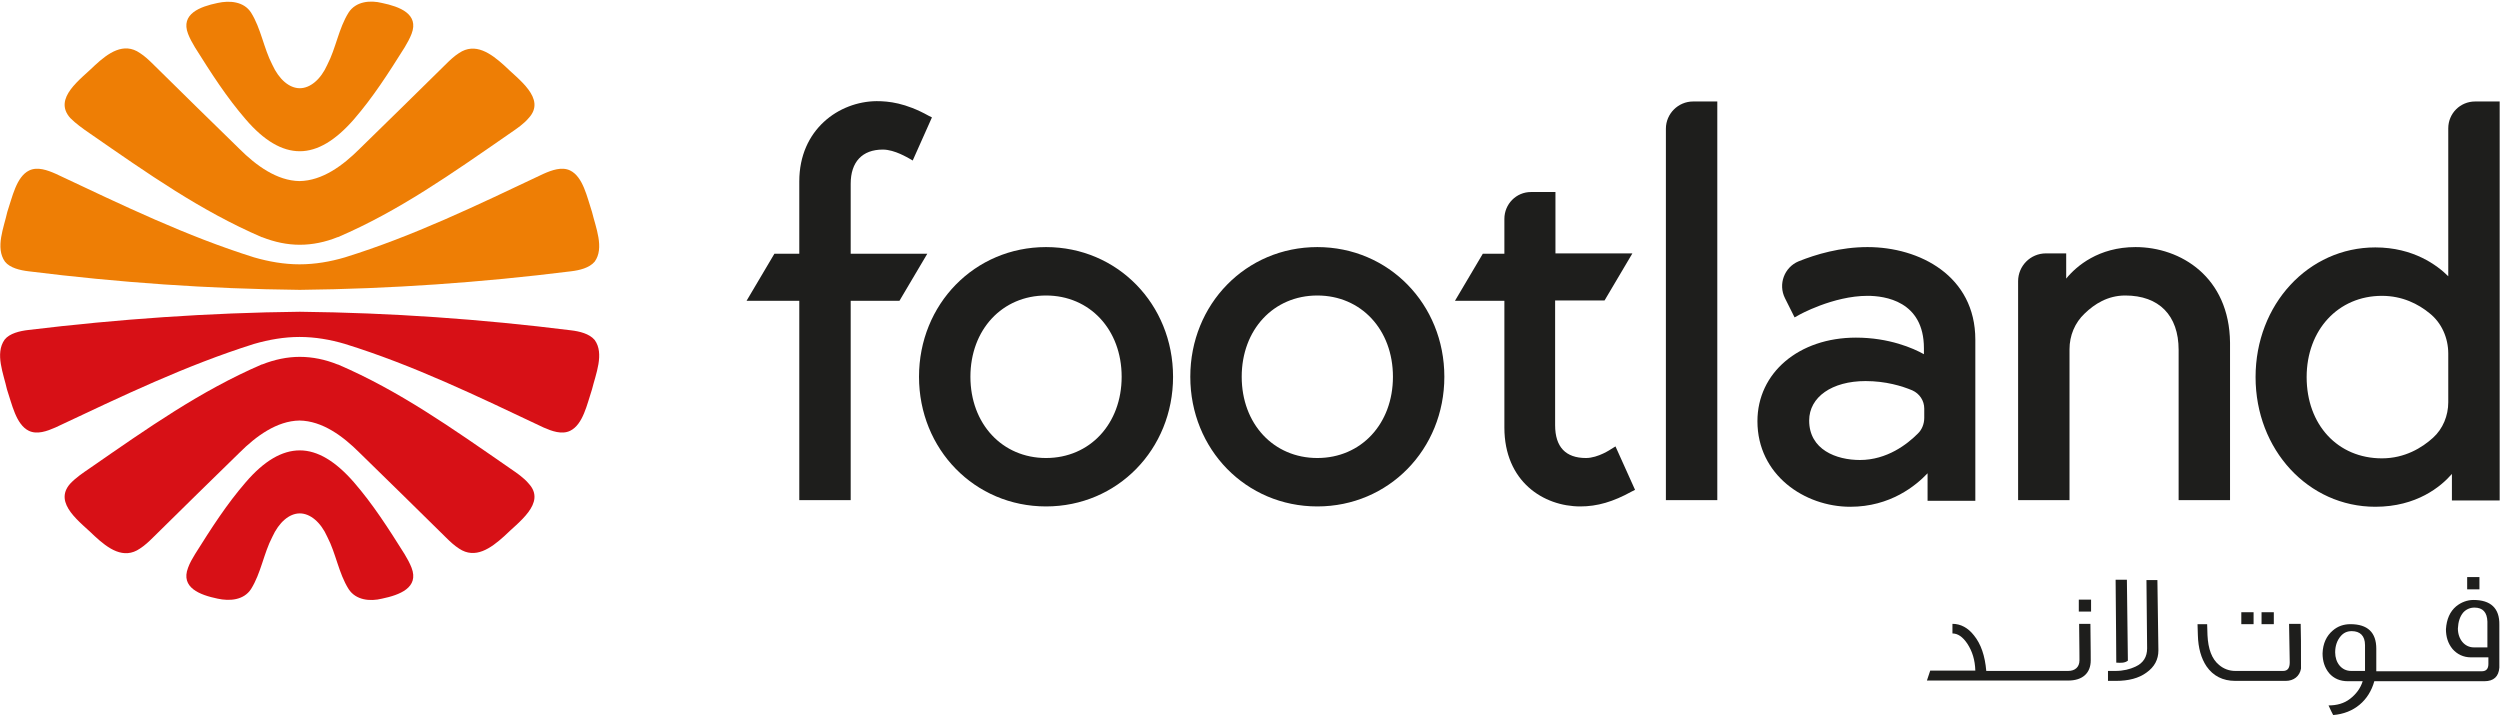
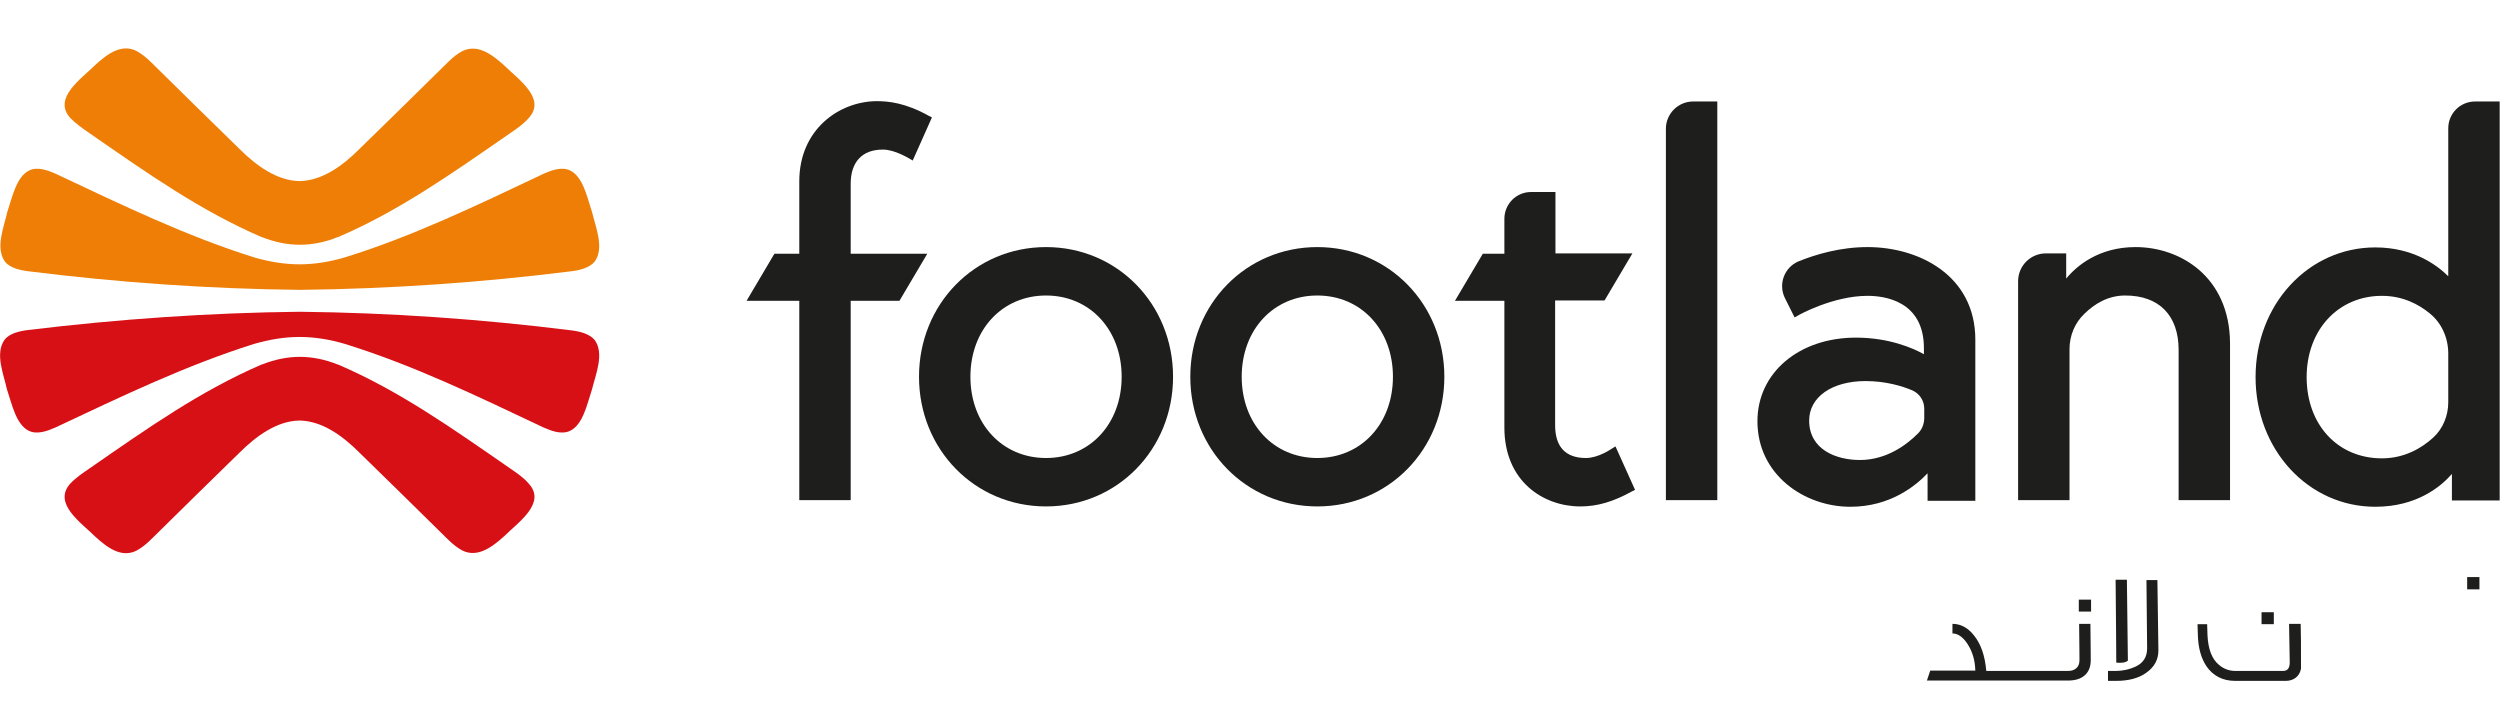
<svg xmlns="http://www.w3.org/2000/svg" version="1.1" id="Calque_1" x="0px" y="0px" viewBox="0 0 753.8 215.9" style="enable-background:new 0 0 753.8 215.9;" xml:space="preserve">
  <style type="text/css"> .st0{fill:#1E1E1C;} .st1{fill:#EE7E05;} .st2{fill:#D71016;} </style>
  <g>
    <path class="st0" d="M256.5,76.4l0-21c0-6.6,3.5-10.3,9.7-10.3c3.6,0,7.7,2.6,7.8,2.6l1.2,0.7l5.8-13l-1-0.5 c-7-3.9-12.1-4.4-15.7-4.4C253,30.6,241,39,241,54.7l0,21.8h-7.5l-8.4,14.2H241l0,60.1h15.5l0-60.1h14.7l8.4-14.2H256.5z" />
    <path class="st0" d="M315.4,89.1c13.2,0,22.8,10.3,22.8,24.5s-9.6,24.5-22.8,24.5c-13.2,0-22.8-10.3-22.8-24.5 S302.2,89.1,315.4,89.1 M315.4,74.5c-21.5,0-38.3,17.2-38.3,39.1c0,21.9,16.8,39.1,38.3,39.1c21.5,0,38.3-17.2,38.3-39.1 C353.7,91.7,336.9,74.5,315.4,74.5" />
    <path class="st0" d="M397.2,89.1c13.2,0,22.8,10.3,22.8,24.5s-9.6,24.5-22.8,24.5c-13.2,0-22.8-10.3-22.8-24.5S384,89.1,397.2,89.1 M397.2,74.5c-21.5,0-38.3,17.2-38.3,39.1c0,21.9,16.8,39.1,38.3,39.1c21.5,0,38.3-17.2,38.3-39.1 C435.5,91.7,418.7,74.5,397.2,74.5" />
    <path class="st0" d="M485.8,135.4c0,0-3.9,2.7-7.6,2.7c-6.1,0-9.3-3.3-9.3-9.9l0-37.6h14.9l8.4-14.2H469l0-18.5h-7.4 c-4.4,0-8,3.6-8,8.1l0,10.5h-6.5l-8.4,14.2h14.9l0,38.2c0,16.3,11.8,23.8,22.9,23.8c5.1,0,9.9-1.4,15.5-4.5l1-0.5l-5.9-13.1 L485.8,135.4z" />
    <path class="st0" d="M502.3,150.8h15.5V30.6h-7.3c-4.5,0-8.2,3.7-8.2,8.2V150.8z" />
    <path class="st0" d="M580.2,123.2v2.8c0,1.8-0.7,3.6-2,4.8c-3.1,3.1-9.2,7.9-17.4,7.9c-7.1,0-15.3-3.1-15.3-11.9 c0-7.1,6.9-11.9,17-11.9c6.1,0,11,1.5,14.1,2.8C578.8,118.7,580.2,120.8,580.2,123.2 M563.1,74.5c-8.2,0-15.6,2.2-20.8,4.3 c-4.3,1.8-6.2,6.9-4.1,11.1l2.9,5.8l1.1-0.6c0.1-0.1,10.5-5.9,20.9-5.9c5.1,0,17,1.5,17,15.8v1.8c-3.2-1.8-10.5-5-20.5-5 c-17.2,0-29.7,10.6-29.7,25.2c0,16.2,14.2,25.8,28,25.8c12.1,0,19.8-6.4,23.3-10.1v8.3h14.4v-48.6 C595.6,83.2,578.8,74.5,563.1,74.5" />
    <path class="st0" d="M643.9,74.5c-11.1,0-17.8,5.7-20.9,9.5v-7.6h-6.1c-4.7,0-8.4,3.8-8.4,8.4v66h15.5v-45.5c0-4.1,1.6-8,4.6-10.8 c2.9-2.8,6.9-5.4,12.2-5.4c10.2,0,16.1,6,16.1,16.4v45.3h15.5v-47.5C672.2,83.5,657.5,74.5,643.9,74.5" />
    <path class="st0" d="M738.2,106.6v14.7c0,4-1.6,8-4.6,10.7c-3.3,3-8.5,6.2-15.4,6.2c-13.3,0-22.7-10.1-22.7-24.5 c0-14.2,9.5-24.5,22.7-24.5c6.2,0,11,2.5,14.3,5.2C736.2,97.3,738.2,101.9,738.2,106.6 M738.2,38.7v44.6c-3.3-3.3-10.5-8.7-22-8.7 c-20.2,0-36.1,17.2-36.1,39.1c0,21.9,15.9,39.1,36.1,39.1c12.5,0,19.8-6.1,23.1-9.9v8h14.4V30.6h-7.4 C741.8,30.6,738.2,34.2,738.2,38.7" />
    <path class="st0" d="M626.9,188.2c0.1,7.7,0.1,11.4,0.1,10.9c0,2.1-1.4,3.2-3.4,3.2H619h-1.8h-4.1h-0.9h-4.8h-1.1h-7.4 c-0.4-4.6-1.6-8.1-3.7-10.7c-1.8-2.3-4-3.5-6.5-3.5v2.9c1.6,0,3.1,1,4.5,3.1c1.5,2.3,2.3,4.9,2.4,8.1h-13.6l-1,3h25.2h1.1h4.8h0.9 h4.1h1.8h4.7c4.4,0,6.8-2.3,6.8-6.1c0,0,0-3.6-0.1-11H626.9z" />
    <rect x="626.8" y="180.8" class="st0" width="3.7" height="3.6" />
    <path class="st0" d="M647.2,175c0.1,13,0.2,19.8,0.2,20.5c0,2.5-1.1,4.4-3.5,5.5c-1.7,0.8-3.7,1.3-6.1,1.3h-2.2v3h2.4 c3.8,0,6.9-0.8,9.2-2.5c2.4-1.7,3.6-3.9,3.6-6.7l-0.3-21.2H647.2z" />
    <path class="st0" d="M641.6,199.2l-0.3-24.4h-3.4c0.1,12.5,0.2,20.9,0.2,25C639.6,199.9,640.7,199.9,641.6,199.2" />
-     <rect x="675.8" y="184.6" class="st0" width="3.7" height="3.6" />
    <rect x="681.9" y="184.6" class="st0" width="3.7" height="3.6" />
    <path class="st0" d="M690.2,188.2c0.1,6.6,0.2,10.5,0.2,11.5c0,1.7-0.6,2.6-2,2.6H674c-1.8,0-3.5-0.6-4.9-1.8 c-2.2-1.8-3.3-4.8-3.5-9l-0.1-3.3h-2.9l0.1,3.3c0.1,3.9,1,7,2.6,9.4c2,2.9,4.9,4.4,8.7,4.4h15.2c2.4,0,4.2-1.4,4.6-3.7 c0-6.6,0-11.1-0.1-13.5H690.2z" />
    <rect x="743.9" y="174" class="st0" width="3.7" height="3.7" />
-     <path class="st0" d="M713.1,202.3h-4.2c-2.9,0-4.8-2.5-4.8-5.6c0-2,0.6-3.6,1.6-4.8c0.9-1.1,2-1.6,3.4-1.6c2.5,0,4,1.4,4,4.2V202.3 z M745.9,195.2c-2.8,0-4.8-2.5-4.8-5.7c0.1-2,0.6-3.6,1.6-4.8c0.9-1,2.1-1.5,3.4-1.5c2.5,0,3.8,1.4,3.9,4.2l0,7.8H745.9z M745.8,180.9c-1.9,0-3.7,0.7-5.2,1.9c-1.9,1.6-2.9,3.9-3.1,6.9c0,2.3,0.6,4.3,2,6c1.4,1.6,3.3,2.5,5.5,2.5h5.3v2 c0,1.5-0.7,2.2-2,2.2h-13.4H734h-5h-0.9h-4.6h-1.3h-5.7v-6.8c0-4.9-2.6-7.4-7.8-7.4c-2,0-3.8,0.6-5.3,1.9c-1.9,1.6-3,3.9-3.1,6.9 c0,2.3,0.6,4.3,2,6c1.4,1.6,3.3,2.4,5.6,2.4h4.5c-0.7,2.2-2,3.9-3.8,5.3c-1.8,1.4-4,2-6.5,2c0.6,1.4,1.1,2.3,1.4,2.9 c6.3-0.5,10.8-4.4,12.4-10.2h6.2h1.3h4.6h0.9h5h0.9h14.3c2.8,0,4.3-1.4,4.5-4.1v-12.9C753.7,183.4,751,180.9,745.8,180.9" />
-     <path class="st1" d="M58.8,14.3c4.9,7.8,9.5,15,15.3,21.7c5.5,6.4,10.9,9.6,16.3,9.6c5.4,0,10.8-3.3,16.3-9.6 c5.8-6.7,10.4-13.9,15.3-21.7c0.8-1.3,1.6-2.8,2.1-4.1c2.3-6-3.6-8.2-8.9-9.3c-3.6-0.9-7.9-0.5-10.1,2.9c-3,4.8-3.8,10.7-6.4,15.7 c-2,4.5-5.2,7.1-8.3,7.1c-3.2,0-6.3-2.7-8.3-7.1c-2.6-5-3.4-10.9-6.4-15.7c-2.2-3.4-6.5-3.7-10.1-2.9c-5.3,1.1-11.2,3.3-8.9,9.3 C57.2,11.5,58,13,58.8,14.3" />
    <path class="st1" d="M26.9,40.1c17.9,12.4,33.5,23.4,52,31.4l0.1,0c3.8,1.5,7.6,2.3,11.4,2.3c3.8,0,7.7-0.8,11.4-2.3l0.1,0 c18.4-7.9,34.1-19,52-31.4c1.9-1.3,4.1-2.8,5.5-4.5c5.5-5.9-3.3-11.8-7.4-15.9c-4-3.6-8.7-7-13.6-3.7c-1.4,0.9-2.7,2.1-3.9,3.3 c-8.9,8.8-17.5,17.2-26.1,25.6c-5,5-11.2,9.6-18.1,9.7c-6.8-0.1-13.1-4.7-18.1-9.7c-8.6-8.4-17.2-16.8-26.1-25.6 c-1.2-1.2-2.5-2.4-3.9-3.3c-4.9-3.4-9.6,0-13.6,3.7c-4.1,4.1-12.8,9.9-7.4,15.9C22.9,37.3,25,38.8,26.9,40.1" />
    <path class="st1" d="M178.5,63.9c-1.5-4.5-2.7-10.6-6.6-12.5c-2.5-1.2-5.5-0.1-8,1c-20.3,9.6-39.3,18.8-59.9,25.2 c-4.4,1.3-9,2.1-13.7,2.1c-4.6,0-9.2-0.8-13.7-2.1C56.2,71.2,37.2,62,16.8,52.4c-2.5-1.1-5.5-2.2-8-1c-3.9,1.9-5.1,8.1-6.6,12.5 c-1,4.6-3.7,10.8-0.7,15c1.5,1.9,4.6,2.6,7.1,2.9c27.2,3.4,54.3,5.3,81.8,5.6c27.4-0.3,54.6-2.2,81.8-5.6c2.5-0.3,5.5-1,7.1-2.9 C182.3,74.8,179.6,68.5,178.5,63.9" />
-     <path class="st2" d="M58.8,167.1c4.9-7.8,9.5-15,15.3-21.7c5.5-6.4,10.9-9.6,16.3-9.6c5.4,0,10.8,3.3,16.3,9.6 c5.8,6.7,10.4,13.9,15.3,21.7c0.8,1.3,1.6,2.8,2.1,4.1c2.3,6-3.6,8.2-8.9,9.3c-3.6,0.9-7.9,0.5-10.1-2.9c-3-4.8-3.8-10.7-6.4-15.7 c-2-4.5-5.2-7.1-8.3-7.1c-3.2,0-6.3,2.7-8.3,7.1c-2.6,5-3.4,10.9-6.4,15.7c-2.2,3.4-6.5,3.7-10.1,2.9c-5.3-1.1-11.2-3.3-8.9-9.3 C57.2,169.8,58,168.4,58.8,167.1" />
    <path class="st2" d="M26.9,141.3c17.9-12.4,33.5-23.4,52-31.4l0.1,0c3.8-1.5,7.6-2.3,11.4-2.3c3.8,0,7.7,0.8,11.4,2.3l0.1,0 c18.4,7.9,34.1,19,52,31.4c1.9,1.3,4.1,2.8,5.5,4.5c5.5,5.9-3.3,11.8-7.4,15.9c-4,3.6-8.7,7-13.6,3.7c-1.4-0.9-2.7-2.1-3.9-3.3 c-8.9-8.8-17.5-17.2-26.1-25.6c-5-5-11.2-9.6-18.1-9.7c-6.8,0.1-13.1,4.7-18.1,9.7c-8.6,8.4-17.2,16.8-26.1,25.6 c-1.2,1.2-2.5,2.4-3.9,3.3c-4.9,3.4-9.6,0-13.6-3.7c-4.1-4.1-12.8-9.9-7.4-15.9C22.9,144,25,142.6,26.9,141.3" />
    <path class="st2" d="M178.5,117.4c-1.5,4.5-2.7,10.6-6.6,12.5c-2.5,1.2-5.5,0.1-8-1c-20.3-9.6-39.3-18.8-59.9-25.2 c-4.4-1.3-9-2.1-13.7-2.1c-4.6,0-9.2,0.8-13.7,2.1c-20.6,6.5-39.5,15.6-59.9,25.2c-2.5,1.1-5.5,2.2-8,1c-3.9-1.9-5.1-8.1-6.6-12.5 c-1-4.6-3.7-10.8-0.7-15c1.5-1.9,4.6-2.6,7.1-2.9C35.8,96.2,63,94.3,90.4,94c27.4,0.3,54.6,2.2,81.8,5.6c2.5,0.3,5.5,1,7.1,2.9 C182.3,106.6,179.6,112.9,178.5,117.4" />
  </g>
</svg>